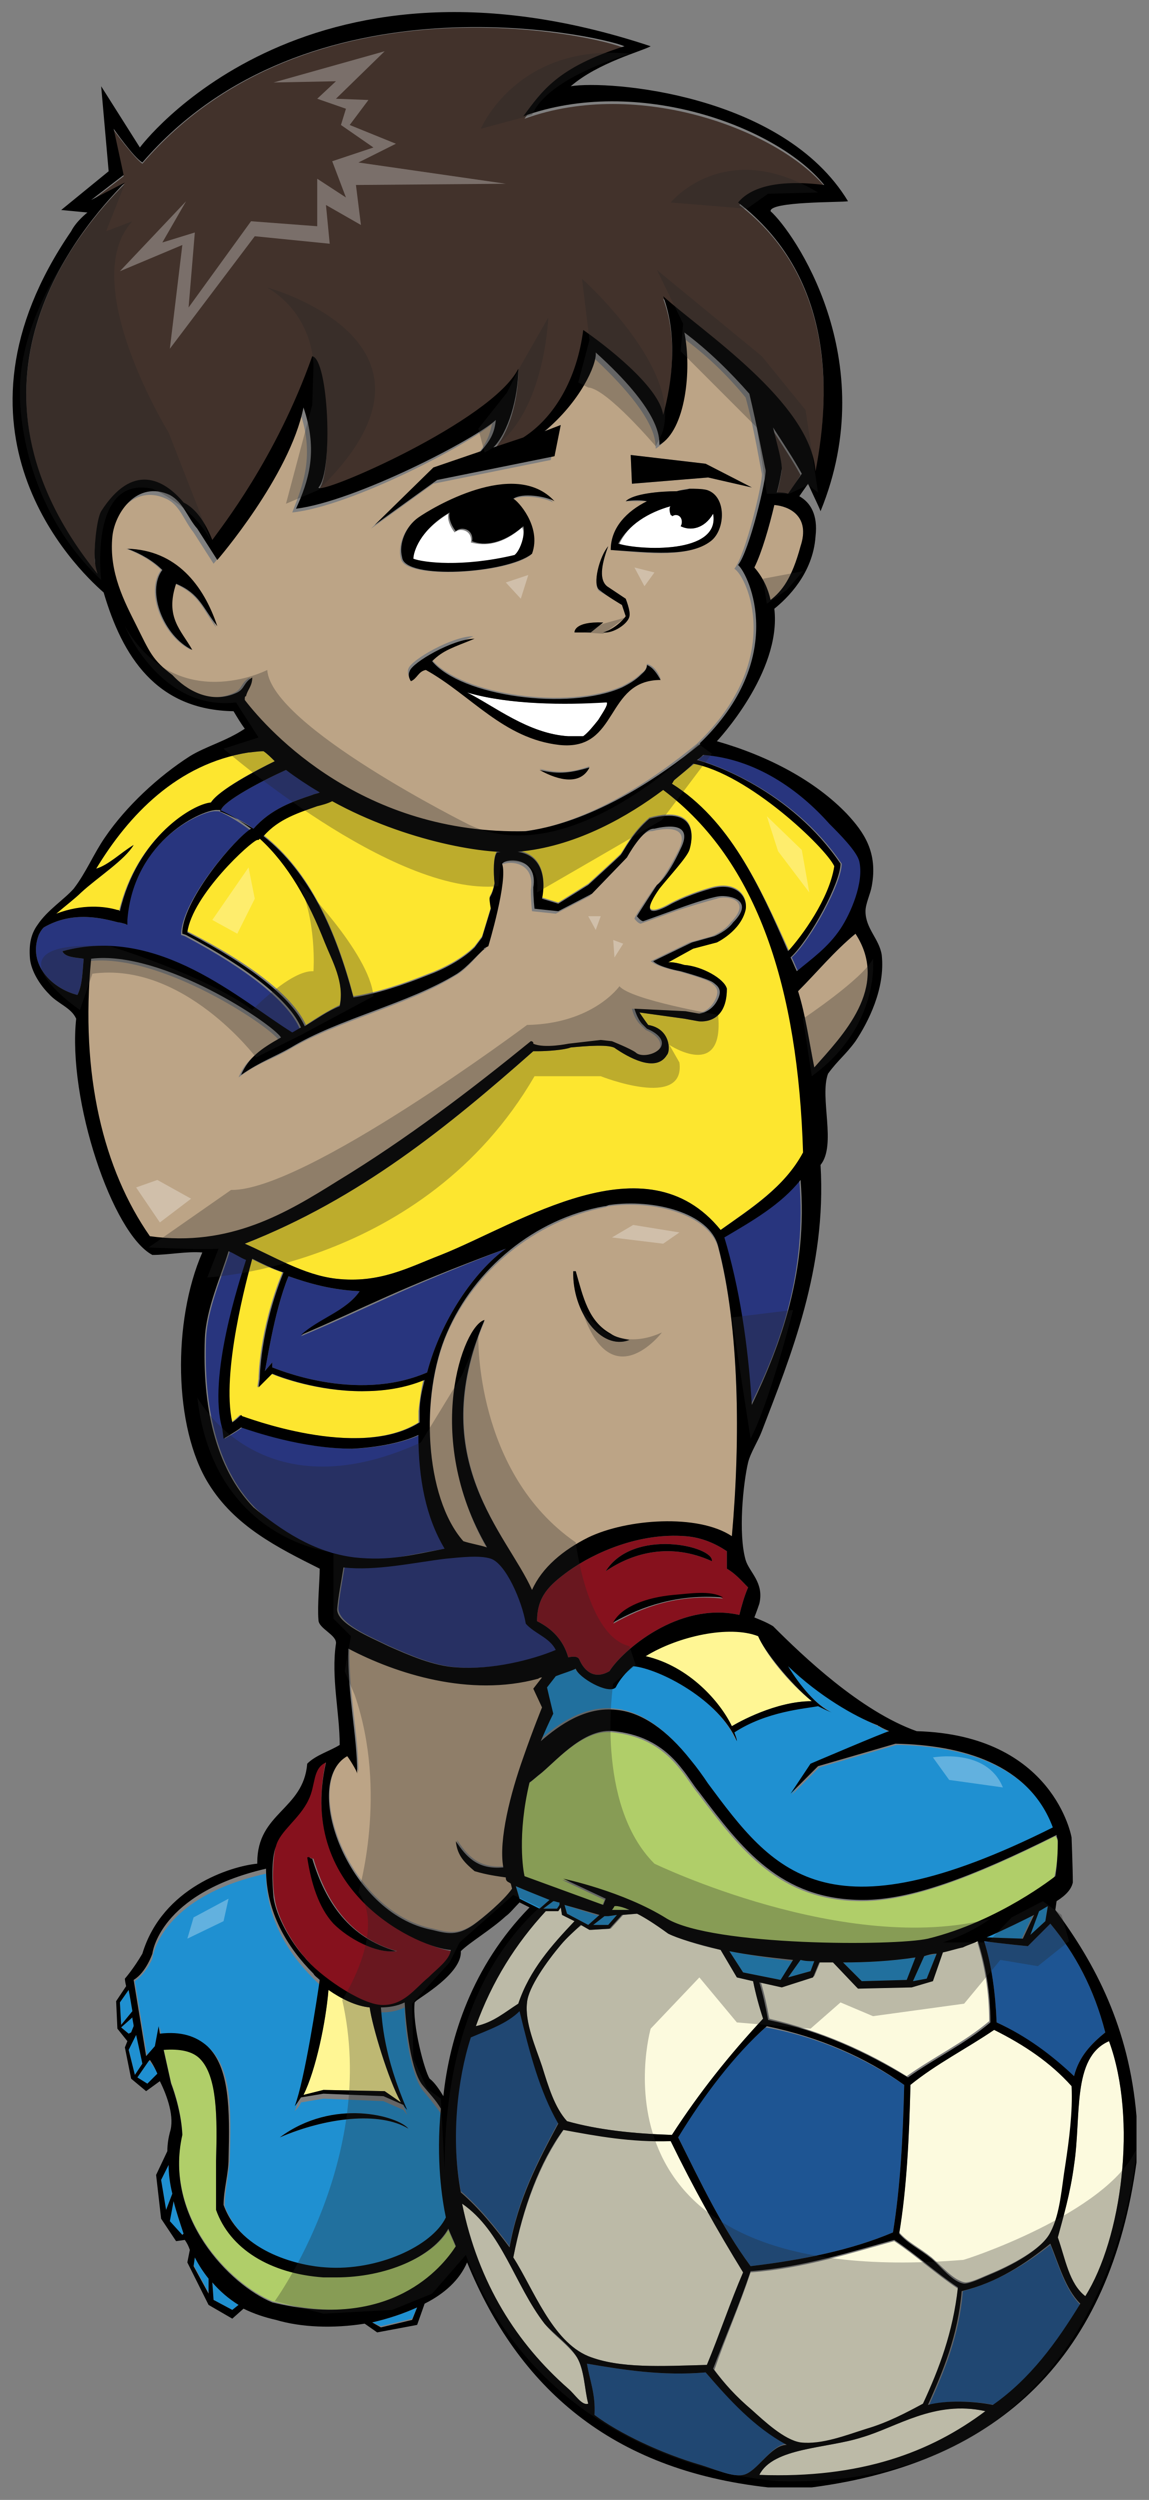
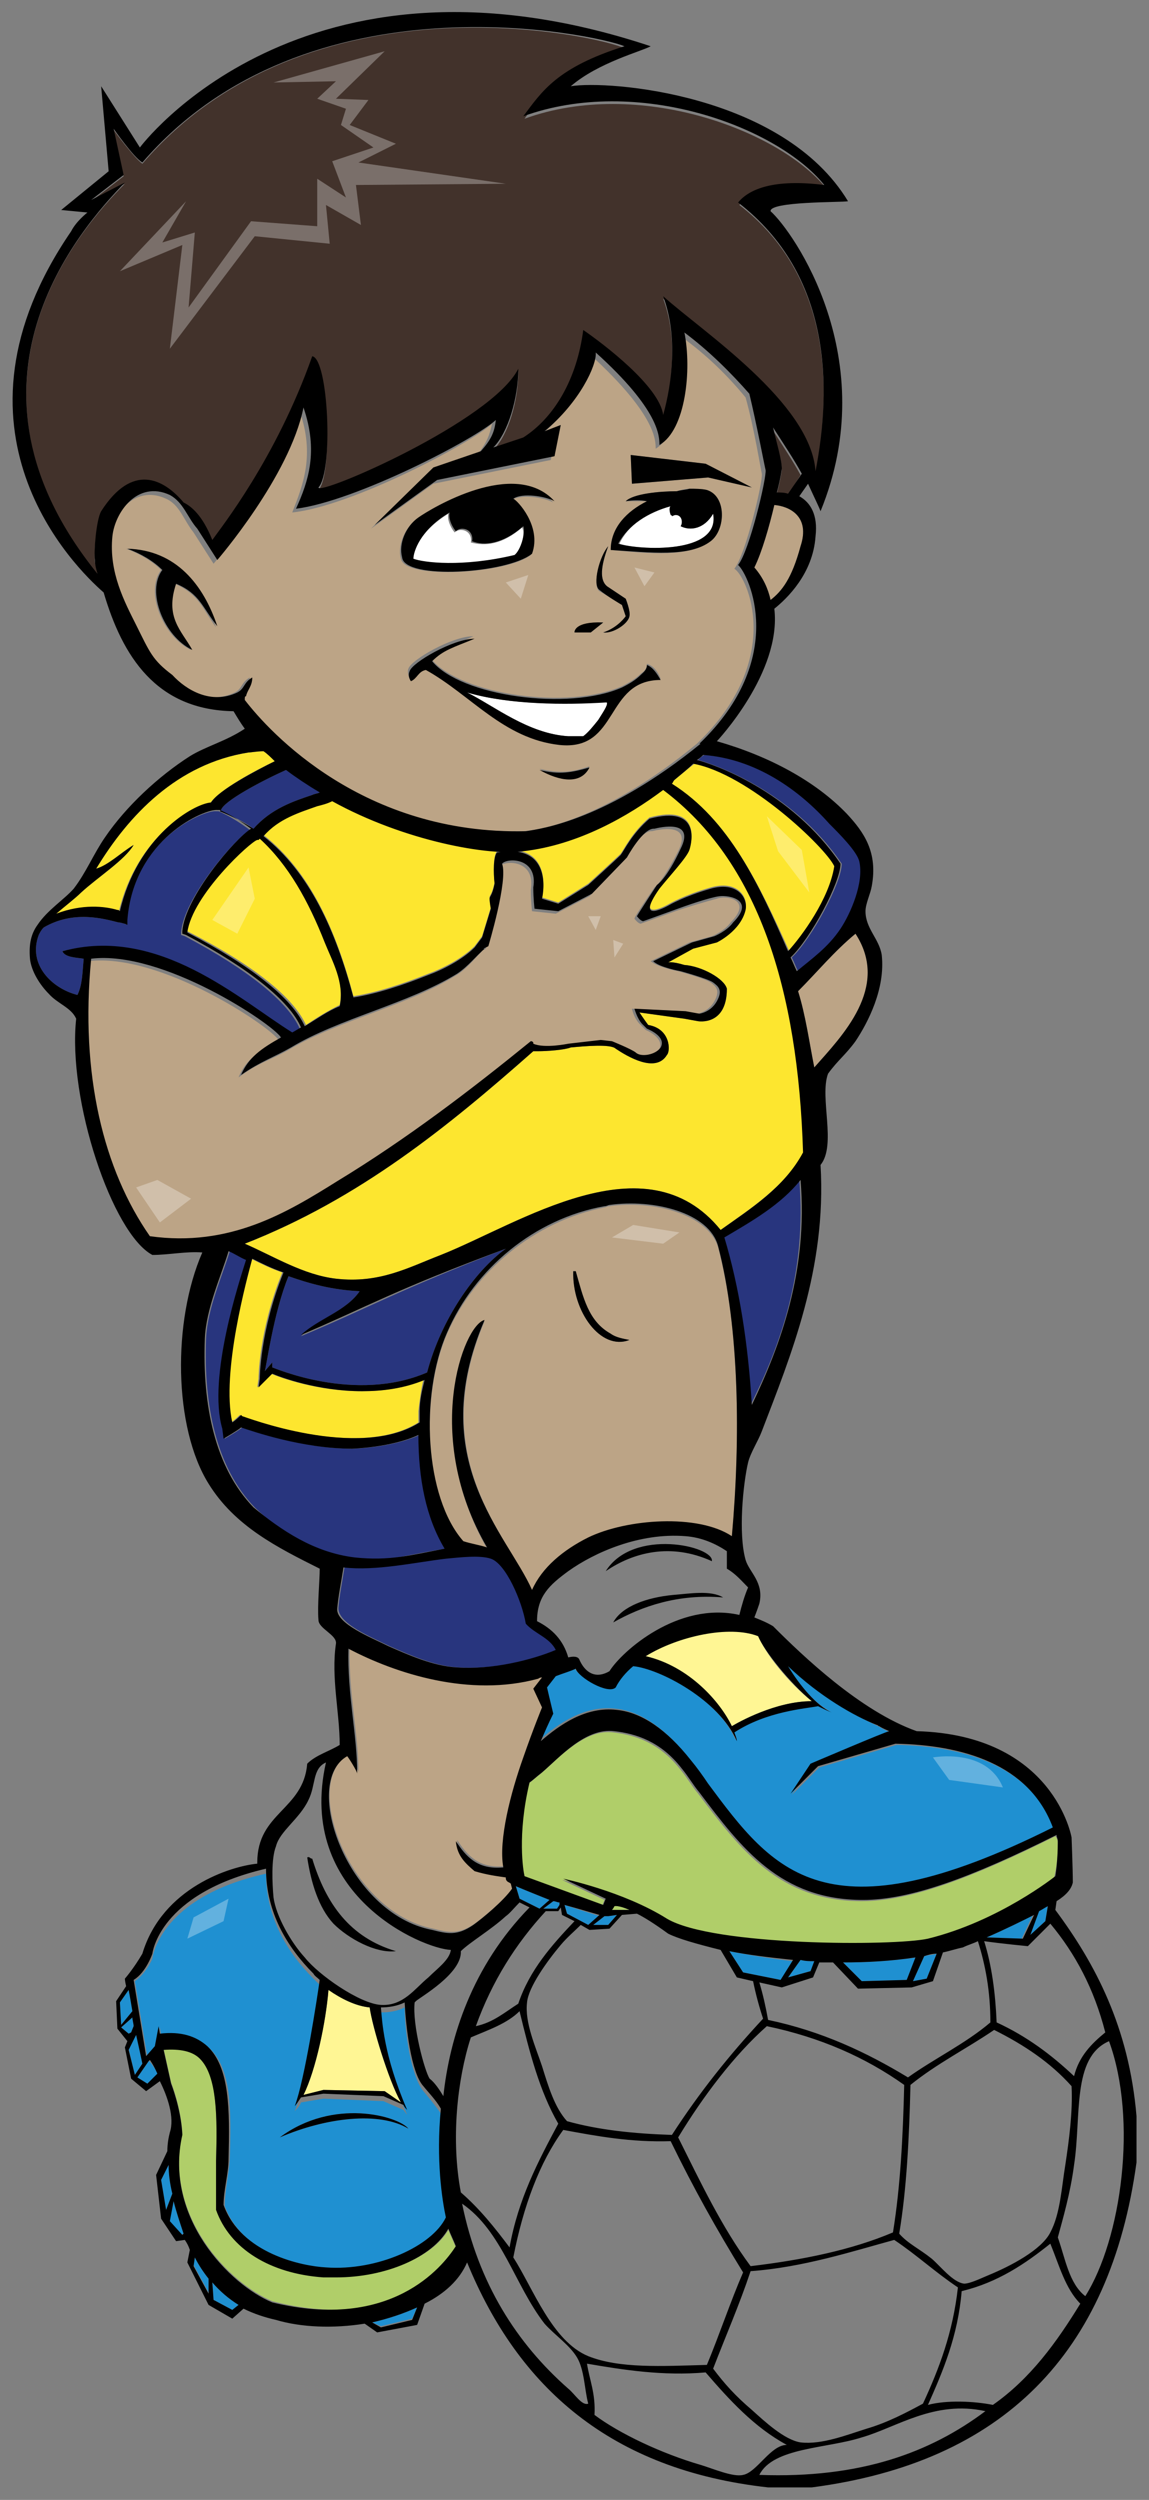
<svg xmlns="http://www.w3.org/2000/svg" version="1.1" id="layer_1" x="0px" y="0px" width="92px" height="200px" viewBox="0 0 92 200" enable-background="new 0 0 92 200" xml:space="preserve">
  <rect x="0" y="0" width="92" height="200" fill="#808080" stroke="none" />
  <path id="color9" fill="#FDE62F" d="M53.8,62.7c0-0.1,0.1-0.2,0.2-0.3c0.6-0.5,1.1-0.9,1.6-1.3c4.4,0.8,10.5,6.7,11.3,8.2  c-0.4,2.6-2.6,5.6-3.7,6.8C60.8,70.8,58.4,65.6,53.8,62.7z M53.1,63.1c-2.8,2.1-6.8,4.4-11.2,4.9c-2.7,0.4-9.5-0.8-15.3-4  c-0.4,0.2-0.8,0.3-1.2,0.4c-1.4,0.5-3.1,1-4.3,2.4c3.7,2.9,5.8,7.6,7.2,12.9c1.9-0.3,4-1,6-1.8c1.1-0.4,2.7-1.2,3.7-2.2l0,0l0.6-0.8  l0.7-2.3c0,0-0.1-0.5-0.1-0.8c0-0.2,0.2-0.2,0.4-1.2c-0.1-0.9-0.1-2.2,0.2-2.5c4.7-0.8,3.6,3.7,3.6,3.7l1.3,0.4l2.4-1.5  c0,0,2.2-2,2.6-2.4c0.3-0.4,0.9-1.7,2.3-2.9c4.1-1.1,3.4,1.9,3.2,2.5c-0.2,0.6-1.6,2.1-2.4,3.1c-2.1,3,0.8,1.3,0.8,1.3  s1.2-0.7,3.3-1.3c2.1-0.6,3,0.7,2.8,1.7c-0.4,1.7-2.3,2.6-2.3,2.6l-1.9,0.5L53.5,77c0,0,0.3-0.1,1.3,0.2c1.4,0.1,3.2,1.1,3.4,1.9  c0,3-2.3,2.6-2.3,2.6l-1.1-0.2L51.2,81c0,0,0.4,0.6,0.7,1c1.8,0.3,1.8,2.1,1.5,2.4c-0.9,1.5-3.2,0.1-4.1-0.5  c-0.4-0.4-2.5-0.2-3.6-0.1c-0.5,0.2-1.9,0.3-2.6,0.3c0,0,0,0,0,0c-0.1,0-0.3,0-0.4,0c-6.8,6-13.9,11.8-23.1,15.4  c2.3,1,4.7,2.5,7.3,2.8c3.5,0.4,5.8-0.9,8.4-1.9c6.3-2.5,16.4-9.4,22.4-2c2.5-1.8,5.2-3.5,6.7-6.3C63.9,79.1,60.7,68.9,53.1,63.1z   M22,60.9c-0.3-0.3-0.6-0.6-0.9-0.8c-0.5,0-1,0.1-1.2,0.1c-5.7,0.9-9.6,5-12.2,9.3c1-0.3,2-1.3,3-1.9c-0.7,1.2-2.9,2.6-4.2,3.8  c-0.6,0.5-1.4,1.2-2.1,1.8c2.1-0.8,3.9-0.6,4.9-0.3c0.1,0,0.1,0,0.2,0.1c1.4-6,5.9-8.6,7.3-8.7C17.5,63.2,20.5,61.6,22,60.9z   M24.5,82c0.9-0.6,1.7-1.1,2.7-1.6c0.4-1.9-0.6-3.6-1.2-5.1c-1.3-3.3-2.9-6.2-5.2-8.3l-0.1,0.1l-0.1,0c-0.5,0.1-5.2,4.4-5.6,7.4  C20.3,77.2,23.5,79.8,24.5,82z M21.7,109.9l-1.1,1.1l0.1-0.7c0,0,0-3.8,1.9-8.5c-0.9-0.3-1.7-0.7-2.5-1.1c-0.4,1.5-2.5,9.1-1.6,13.1  c0.3-0.2,0.6-0.5,0.6-0.5l0.1-0.1l0.1,0.1c0.1,0,9.3,3.6,14.2,0.5c0-0.3,0-0.6,0-0.9c0.1-0.8,0.2-1.7,0.4-2.5  c-1.7,0.7-3.4,0.9-5,0.9C25.4,111.3,22.4,110.2,21.7,109.9z" />
  <path id="fill_1_" fill="#FFFFFF" d="M41.2,44.5c-4.2,0.9-7.3,0.6-8.1,0.3c-0.1-0.6,0.5-2.3,2.8-3.7c-0.1,0.4,0.1,1,0.5,1.5  c0.1-0.1,0.3-0.2,0.5-0.2c0.6,0,0.9,0.5,0.8,1c1.1,0.3,2.5,0.2,4.1-1.2C42.1,42.7,41.7,44,41.2,44.5z M48.5,56.1  c-3.2,0.3-7.7,0.3-11.1-0.7c2.2,1.1,4.9,3.3,8.1,3.5c0.4,0,0.8,0,1.2,0c0.4-0.3,0.8-0.8,1.2-1.3C48.3,57,48.8,56.3,48.5,56.1  C48.6,56.1,48.6,56.1,48.5,56.1z M57.1,41.1c-0.7,1.2-1.8,1.4-2.6,1c0.2-0.3,0.1-0.9-0.4-0.9c-0.1,0-0.3,0.1-0.3,0.1  c0-0.1-0.1-0.1-0.1-0.1c-0.2-0.6,0-0.7,0-0.7c-1.8,0.4-3.4,1.5-4.1,3C51.1,44,57.7,44.4,57.1,41.1z" />
  <path id="color8" fill="#42322B" d="M65.3,37.9c-0.3-5.5-9.1-11.3-12.2-14c1.2,3.2,0.7,6.9,0,9.5c-0.3-2.3-4.9-5.7-6.4-6.8  c-0.5,3.9-2.3,7-4.8,8.6l-2.4,0.8c1.2-1.2,2-3.9,2-6.3c-2.1,4.2-16,10.3-16,9.5c1.2-1.3,0.7-10.3-0.5-10.5c-3,8.2-7.3,13.7-8,14.7  c-0.7-2-1.7-2.8-2.3-3c-1.6-1.9-4.1-3.2-6.6,0.7c-0.4,0.7-0.6,3.4-0.5,3.9c0.1,0.4,0.2,0.7,0.2,1.1C-4.5,30.7,6.4,18.3,10,14.7  l-2.7,1.4l2.6-2l-0.8-3.7c0,0,1.6,2.2,2.3,2.7C24.6-2.3,47.9,2.8,50.1,3.9c-5.4,1.7-6.7,3.6-8.1,5.6c9.1-3.3,20.3,0.9,24.1,5.5  c-4-0.5-6,0.3-6.9,1.4C66.6,22.1,66.6,31.2,65.3,37.9z M62.6,37.6c0,0-0.1,0.8-0.4,1.9c0.3,0,0.6,0,0.9,0.1l1-1.6  c-0.6-1.1-1.4-2.3-2.3-3.7C62.2,35.6,62.6,36.9,62.6,37.6z" />
  <path id="color7" fill="#BCA486" d="M58.5,73.8C58,74.5,57,74.9,57,74.9l-1.8,0.5l-3.1,1.5c0.6,0.5,2.2,0.8,2.2,0.8s2.2,0.6,2.6,0.9  c0.4,0.3,0.8,0.6,0.3,1.5c-0.5,0.9-1.4,1-1.4,1l-1.1-0.2l-4.1-0.2c0.2,0.9,0.7,1.3,0.7,1.3l0.4,0.4c0,0,1.5,0.6,1.1,1.5  c-0.4,0.6-1.6,0.7-2,0.4c-0.4-0.4-1.9-0.9-1.9-0.9l-0.9-0.1l-2.6,0.3c0,0-1.9,0.3-2.8,0c0,0,0,0,0-0.1c-0.1,0-0.1,0-0.2-0.1  c-4.8,3.9-10,7.8-15.5,11.2c-4,2.4-8.5,5.3-15.1,4.5c-3.7-5.3-5.6-13-4.7-22.2c5.7-0.7,14.5,5.2,15.2,6.3c-1.5,0.9-2.6,1.5-3.2,3  c1.6-1.2,2.6-1.4,4-2.2c3.8-2.3,9.4-3.5,13.3-5.9c0.9-0.5,1.5-1.3,2.2-2c0,0,0,0-0.1,0l0.4-0.2c0,0,1.6-5.3,1.1-6.6  c0.5-0.5,2.9-0.5,2.5,1.9c0,0.9,0.1,1.7,0.1,1.7l1.9,0.2l2.7-1.4l2.8-2.9c0,0,1.3-2.4,2.2-2.3c0.4-0.1,3.3-0.8,2.1,1.6  c-1.2,2.4-1.9,2.9-1.9,2.9s-1.6,2.3-1.6,2.5c0.3,0.4,0.5,0.4,0.5,0.4l2.5-0.9c0.8-0.3,2.8-0.9,3.6-1.1C58.2,71.6,60.3,72,58.5,73.8z   M57.5,99.8c1.7,6.4,1.8,15.4,1.1,23.2c-2.7-1.8-8.4-1.3-11.5,0.1c-2,0.9-3.6,2.4-4.5,4.2c-2-4.6-8.5-10.5-3.8-21.6  c-1.7,0.4-4.9,9.3,0.2,18.2c-0.6-0.2-1.3-0.3-1.9-0.5c-3.1-3.5-3.5-11.6-1.3-16.7c2.2-5,7-9,12.6-10.1c0.1,0,0.2-0.1,0.4-0.1  C52.2,96,56.7,97.1,57.5,99.8z M50.4,107.2c-0.5-0.1-1.1-0.2-1.5-0.5c-1.8-1-2.2-2.9-2.8-5h-0.2C45.8,104.9,48.1,108.1,50.4,107.2z   M55.8,59.5C55.8,59.5,55.9,59.5,55.8,59.5c-7.4,6.1-12.6,6.9-13.9,7c-13,0.3-20.4-8-22.5-10.5c0,0,0,0,0,0c0,0,0,0,0,0  c0,0,0-0.1,0-0.1c0-0.1,0.1-0.1,0.1-0.2c0.2-0.5,0.5-0.8,0.5-1.5c-0.7,0.4-0.6,0.9-1.2,1.2c-2.1,1-4.1-0.2-5.3-1.1  c-1.6-1.2-1.8-1.8-2.9-4c-0.9-1.8-2.2-4.2-1.9-7.1c0.2-1.9,2-4.5,4.6-3.3c1.1,0.5,1.4,1.7,2.2,2.7l1.6,2.5c0,0,5.8-6.7,6.9-12.2  c1.2,3.5,0.3,5.8-0.6,8.1c4.8-0.5,14.4-5.6,16-7.1c-0.2,0.9-0.4,1.5-1.2,2.5l-3.8,1.3l-4.7,4.6l5-3.6l9.4-1.9l0.5-2.5l-1.3,0.5  c2.8-2.3,4.2-5.3,4.1-6.3c5.1,4.7,5.1,6.7,5.1,7.4c2.1-1.3,2.6-6.1,2-9c2.1,1.5,3.8,3.2,5.2,4.9c0.7,2.5,1.2,5.7,1.3,6.1  c0.1,0.6-1.3,6.5-2.2,7.6C59.8,46.1,62.9,52.7,55.8,59.5z M17.3,50.2c-1.1-3.3-3.3-6.2-7.2-6.3c1.1,0.4,2.1,1,2.8,1.7  c-1.3,1.7,0.1,5.3,2.4,6.4c-0.9-1.6-2.2-2.6-1.3-5.3C16,47.6,16.2,48.7,17.3,50.2z M50.5,36.4l0.1,2.3l6.1-0.5l3.5,0.8l-3.7-1.9  L50.5,36.4z M48,47.3c0.7,0.4,1.8,1.1,1.8,1.1l0.3,0.9c0,0-0.6,0.9-1.8,1.3c0.8,0.1,2-0.7,2.1-1.3c0.1-0.4-0.3-1.4-0.3-1.4  s-1.5-1-1.5-1c-0.6-0.5-0.5-1.6,0.1-3.2C48,44.6,47.4,46.9,48,47.3z M46,50.6h1.3l1-0.8C45.9,49.8,46,50.6,46,50.6z M42.5,44.4  c0.8-2.2-1.2-4.3-1.5-4.4c0.7-0.5,2.6-0.2,3.3,0.2c-3.2-3.5-9.9,0.5-10.9,1.3c-1,0.7-1.6,2.2-1.3,3.2C32.4,46.4,40.6,45.9,42.5,44.4  z M47.2,61.3c-1.4,0.5-2.4,0.6-4,0.2C44.8,62.5,46.4,62.8,47.2,61.3z M52.9,54.3c-0.2-0.5-0.5-1-1.1-1.2c0,0.4-0.2,0.6-0.5,0.8  c-0.4,0.4-0.9,0.7-1.5,1c-4.3,1.9-12.8,0.7-15.2-2.1c0.8-0.9,1.6-1.1,3.3-1.9c-1.7,0-5,1.9-5.2,2.6c-0.1,0.2,0,0.6,0.1,0.8  c0.5-0.3,0.6-0.8,1.2-0.9c3.6,2,6.2,5.6,10.7,6C49.6,60,48.3,54.4,52.9,54.3z M56.6,39.2c-0.4-0.1-1-0.1-1.4-0.1  c-0.3,0-0.7,0.1-1,0.2c-1.4,0-3.5,0.2-4.1,0.8c0.6,0,1.2,0,1.7,0c-1.6,0.8-2.9,2.1-2.9,3.9c3.2,0.3,6.2,0.6,8-0.7  C58.1,42.4,58.2,39.7,56.6,39.2z M68.5,74.7c-1.7,1.4-3.1,3.1-4.6,4.6c0.6,1.9,0.9,4.1,1.3,6.1C67.4,82.9,71.3,79,68.5,74.7z   M62,40.4c-0.4,1.7-1,3.8-1.6,5c0.7,0.8,1.1,1.7,1.3,2.6c0.9-0.7,1.7-1.7,2.4-4.3C64.9,41.3,63.2,40.5,62,40.4z M43.2,134.2  c-5.5,1.5-11.4-0.4-15.2-2.4c-0.1,3.6,0.7,6.9,0.7,10c0-0.2-0.7-1.3-0.8-1.4c-3.8,2.1,0,12.6,6.8,13.9c1.2,0.3,2,0.5,3.3-0.4  c0.7-0.5,2.4-1.9,3.1-2.9l-0.1-0.4c-0.1-0.1-0.2-0.1-0.3-0.2c-0.1-0.1-0.1-0.2-0.1-0.3c-0.7-0.1-1.5-0.2-2.5-0.5  c-0.7-0.6-1.4-1.2-1.5-2.4c0.8,1.2,1.7,2.3,3.8,2.1c-0.4-2.2,0.6-6,1.6-8.8l0,0c0,0,0,0,0,0c0.8-2.3,1.5-4,1.5-4l-0.7-1.5l0.7-0.9  C43.3,134.2,43.2,134.2,43.2,134.2z" />
-   <path id="color6" fill="#86111D" d="M26.1,140.9c-1.1,0.5-0.8,1.8-1.4,3c-0.7,1.5-2.3,2.5-2.6,3.7c-0.3,1.2-0.3,3.2-0.1,4.3  c0.2,1.5,1.4,3.6,2.5,4.8c1.1,1.4,4.4,3.7,6.1,3.8c1.8,0.1,2.7-1.3,3.8-2.2c0.7-0.7,1.7-1.4,1.8-2.2  C33.8,155.8,23.7,151.5,26.1,140.9z M26.8,153.9c-1.2-1.3-1.8-3.3-2.1-5.3c0.2,0,0.2,0.1,0.4,0.1c1.1,3.7,3.1,6.4,6.7,7.4  C30.1,156.3,27.9,155.1,26.8,153.9z M58.2,125.5v-1.4c-0.9-0.6-2-1.1-3.3-1.2c-3.7-0.3-7.3,1.3-9.4,2.8c-1.5,1.1-2.5,2-2.5,4  c1.2,0.6,2.1,1.5,2.5,2.9c0.4-0.1,0.8-0.1,0.9,0.2c0.4,0.9,1.2,1.6,2.4,0.9c1-1.6,5.5-5.6,10.4-4.5c0.2-0.8,0.4-1.5,0.7-2.2  C59.4,126.5,58.9,125.9,58.2,125.5z M48.5,125.7c2.2-3.5,8.7-2,8.5-0.8C53.7,123.4,50.7,124.2,48.5,125.7z M49.1,129.9  c0.8-1.3,2.8-2,4.8-2.2c1.3-0.1,3-0.4,4,0.2C54.3,127.5,51.4,128.6,49.1,129.9z" />
  <path id="color5" fill="#FFF694" d="M65,136.1c-2.9,0-5.9,1.7-6.4,2c-0.9-1.8-3.4-4.7-6.9-5.6c2.7-1.7,6.8-2.5,9-1.7  C61.1,132.1,63.2,134.7,65,136.1z M26.3,159.2c-0.2,2.5-1,6.4-2,8.4l1.6-0.4l4.9,0.1l1.3,0.9c-1-1.8-2.3-6.1-2.5-7.6  C28.5,160.5,27.3,159.9,26.3,159.2z" />
  <path id="color4" fill="#B0CE69" d="M50.4,152.8l-1.4,0c0.1-0.2,0.2-0.3,0.2-0.3S49.5,152.4,50.4,152.8z M26.9,182.1  c-0.3,0-0.6,0-1,0c-4.3-0.3-7.5-2.3-8.6-5.4l0-0.2c0-1.3,0-2.5,0-3.7c0.1-3.5,0.1-6.8-1.3-8.2c-0.6-0.6-1.6-0.8-2.9-0.7l0.6,2.7  c0,0,0.8,2,0.9,4.1c-1.5,6.6,3.8,12,7.2,13.4c9.5,2.5,13.6-2.6,14.7-4.3c-0.2-0.5-0.4-0.9-0.6-1.4C34.6,180.6,31,182.1,26.9,182.1z   M84.5,146.9c-6.8,3.4-11.7,5.2-15.5,5.2c-6.6,0-9.7-4.1-13.1-8.6c-0.5-0.6-0.9-1.3-1.4-1.9c-1.7-2.2-3.7-2.8-5.4-3  c-2.3-0.3-4.4,2.1-5.8,3.3c-0.4,0.3-0.7,0.6-1,0.8c-1,4.2-0.5,7.1-0.4,7.5l6.3,2.3l0.2-0.5l-3.4-1.6c0,0,4.8,1,8.3,3.2  c3.7,2.2,18.2,2.2,20.9,1.6c5.7-1.4,10.2-5,10.2-5s0.3-1,0.3-2.7C84.7,147.2,84.6,147,84.5,146.9z" />
  <path id="color3" fill="#28357E" d="M67.4,74.3c-1,1.6-2.3,2.4-3.5,3.4c-0.2-0.4-0.3-0.7-0.5-1.1c1.6-1.5,4-6,4-7.5  c-4-5.9-10.4-8-11.5-8.3c0.2-0.2,0.3-0.3,0.5-0.4c4.2,0.3,7.7,2.8,10.2,5.5c0.7,0.8,2.2,2.1,2.4,3C69.3,70.6,68.1,73.1,67.4,74.3z   M20.3,66.3c1.4-1.6,3.2-2.2,4.7-2.7c0.2-0.1,0.4-0.1,0.6-0.2c-0.9-0.6-1.8-1.2-2.7-1.8c-2,0.9-5,2.5-5.2,3.2l-0.1,0.1  C18.6,65.3,19.5,65.7,20.3,66.3C20.3,66.3,20.3,66.3,20.3,66.3z M23.3,82.7c0.2-0.1,0.5-0.3,0.7-0.4c-0.9-2.1-4.1-4.7-9.2-7.4  l-0.3-0.1l0-0.2c0.2-2.7,4.2-7.4,5.5-8.2c-0.8-0.6-1.6-1.1-2.5-1.5l-0.2,0c-1-0.1-6.7,2.3-7.2,8.8L10.2,74l-0.2-0.1  c-0.1,0-0.3-0.1-0.5-0.1c-1.2-0.3-3.6-1-6,0.4c-0.2,0.2-0.3,0.4-0.4,0.6c-0.9,2.4,1.1,4.3,3.1,4.8c0.4-0.8,0.4-1.8,0.5-2.9  c-0.6-0.1-1.5-0.1-1.7-0.6C12.7,74.1,19.2,80.1,23.3,82.7z M57.9,99c1.2,4,1.9,8.5,2.2,13.4c2.4-4.8,4.5-10.6,3.9-18  C62.5,96.3,60.1,97.7,57.9,99z M28.8,103.3c-2.2-0.1-4-0.6-5.7-1.2c-1.2,2.9-1.8,7.4-1.9,7.6l0.6-0.7l0,0.4c0.1,0,6.6,2.9,12.4,0.4  c1.1-4.2,3.8-8.1,6.3-9.9c-8.8,3.4-10.9,4.7-16.4,7C25.5,105.5,27.7,104.9,28.8,103.3z M35.7,123.9c-1.5-2.5-2.1-5.6-2.1-9.1  c-2.1,1-5.3,1.1-5.3,1.1c-4,0-8-1.4-8.9-1.7c-0.2,0.2-1.4,0.9-1.4,0.9l-0.1-0.8c-1.2-4.1,1.4-11.9,1.9-13.5  c-0.5-0.2-0.9-0.5-1.4-0.7c-0.6,2-1.8,4.6-1.9,7c-0.2,5.3,0.8,10.3,3.9,13.5c2.2,2.1,4.8,3.9,8.1,4.3  C31.2,124.9,33,124.3,35.7,123.9z M42.2,129.8c-0.3-1.8-1.6-4.8-2.8-5.2c-0.9-0.3-2.5-0.1-3.6,0c-2.5,0.3-5.6,1-8.2,0.7  c-0.2,1.3-0.4,2.2-0.5,3.3c-0.1,1.3,2.7,2.4,4.1,3.1c1.6,0.7,3.6,1.6,5.5,1.7c2.8,0.2,6-0.6,7.9-1.4  C44.1,130.9,42.8,130.6,42.2,129.8z" />
-   <path id="color2" fill="#1E5593" d="M88.5,162.6c-1.1,0.9-2.1,1.9-2.5,3.5c-1.9-1.6-3.8-3.2-6.2-4.3c-0.1-2.4-0.4-4.6-1-6.5  c1.4,0.2,3.5,0.4,3.5,0.4l1.8-1.8C86.1,156.3,87.6,159.1,88.5,162.6z M37.7,162.9c-1.2,3.5-1.6,8.3-0.8,12.4  c1.5,1.3,2.7,2.8,3.9,4.4c0.7-3.9,2.3-6.9,3.9-9.9c-1.5-2.6-2.3-5.7-3.1-9C40.6,161.8,39.1,162.3,37.7,162.9z M56.5,189.8  c-3.4,0.3-6.6-0.2-9.5-0.7c0.2,1.3,0.7,2.4,0.6,4.1c2,1.5,5.4,3.1,8.5,4c1,0.3,2.6,1,3.4,0.8c1.1-0.2,2.2-2.4,3.5-2.5  C60.4,194.1,58.4,192,56.5,189.8z M54.3,171c1.8,3.6,3.5,7.2,5.8,10.3c4.2-0.5,8.1-1.3,11.4-2.7c0.6-3.7,0.8-7.7,0.9-11.8  c-3.1-2.1-6.7-3.8-11.1-4.6C58.8,164.4,56.2,167.7,54.3,171z M77.1,183.3c-0.3,3.6-1.5,6.4-2.7,9.1c1.5-0.4,3.7-0.3,5.2,0  c2.9-2.1,5-5,6.9-8c-1.2-1.2-1.7-3.1-2.4-4.8C82.2,181.1,80,182.5,77.1,183.3z" />
-   <path id="fill" fill="#FCFADE" d="M41.5,160.3c-1.1,0.7-2,1.5-3.4,1.8c1.3-3.6,3.2-6.6,5.6-9.2l1,0l0.2-0.3l0.1,0.6l1,0.5  C44.2,155.6,42.4,157.6,41.5,160.3z M44.9,155.6c-1.1,1.3-2.6,3.4-2.7,4.6c-0.2,1.6,0.7,3.6,1.2,5.1c0.5,1.6,1,3.3,2,4.4  c2.5,0.7,5.3,1,8.4,1.1c2.2-3.4,4.6-6.4,7.3-9.3c-0.3-0.9-0.6-2-0.8-3l-1.3-0.3l-1.3-2.2c-1.9-0.4-3.3-0.9-4.1-1.3  c-1.1-0.8-1.9-1.3-2.5-1.6l-1.2,0.1l-1,1.1l-1.6,0.1l-0.7-0.4C45.9,154.5,45.4,155,44.9,155.6z M72.6,166.1c2.1-1.5,4.6-2.7,6.6-4.4  c0-2.5-0.4-4.6-1-6.5c-0.4,0.2-0.8,0.3-1.2,0.5c-0.5,0.1-1.1,0.3-1.6,0.4l-0.8,2.3l-1.7,0.5l-4.3,0.1l-2-2.1c-0.3,0-0.6,0-0.9,0  l-0.5,1.2l-2.5,0.8l-1.8-0.4c0.3,1,0.5,1.9,0.7,3C65.8,162.5,69.4,164.1,72.6,166.1z M43.6,185.9c-2.4-3.1-3.4-7.4-6.6-9.6  c1.3,6.4,4.4,11.2,8.5,14.8c0.5,0.5,1.1,1.4,1.6,1.2c-0.3-1.1-0.3-2.7-0.9-3.7C45.5,187.6,44.3,186.8,43.6,185.9z M85.8,166.8  c-1.7-1.9-3.8-3.3-6.2-4.5c-2.2,1.5-4.6,2.7-6.7,4.4c-0.1,4.2-0.3,8.3-0.9,11.9c0.7,0.8,1.6,1.2,2.6,2c0.7,0.6,1.8,1.9,2.7,2  c0.5,0,1.5-0.5,2-0.7c1.7-0.7,4.2-2,4.9-3.4c0.8-1.5,0.9-3.6,1.2-5.4C85.7,171.1,86,168.9,85.8,166.8z M53.8,171.2  c-3.2,0.1-5.9-0.4-8.6-0.9c-2,2.8-3.3,6.3-4.1,10.3c1.6,2.5,3.1,6.7,6,7.9c2.5,1,5.9,0.8,9.5,0.7c1-2.4,1.9-5.1,2.9-7.4  C57.5,178.4,55.6,174.9,53.8,171.2z M69.4,194.4c1.7-0.5,3.2-1.3,4.5-2c1.3-2.8,2.4-5.7,2.8-9.3c-1.8-1.2-3.3-2.6-5.1-3.8  c-3.3,0.9-7.3,2.2-11.5,2.5c-0.9,2.7-2,5.2-2.9,7.8c0.9,1.2,1.8,2.2,3.1,3.3c1,0.9,2.6,2.4,3.9,2.6  C65.7,195.7,67.8,194.9,69.4,194.4z M69,195c-2.8,0.9-7.1,0.8-8.2,3c8.1,0.4,13.7-1.8,18.1-5.1C74.8,192,71.8,194.1,69,195z   M88.8,163.3c-3,1.3-2.2,6-2.8,9.9c-0.3,2.3-0.9,4.3-1.3,5.8c0.6,1.7,0.9,3.7,2.2,4.7C89.8,179.1,91.1,169.6,88.8,163.3z" />
  <path id="color1" fill="#1F90D1" d="M82.7,153.2l-0.9,1.9L79,155C80.6,154.3,81.8,153.7,82.7,153.2z M84.4,146.3  c-1.9-5.1-7.3-6.6-12.6-6.7l-6.2,1.8l-2.2,2.2l1.6-2.4c0,0,6.1-2.6,6.3-2.6c-0.2-0.1-0.5-0.2-0.8-0.4c-0.1,0-0.1-0.1-0.2-0.1  c-1.9-0.9-4.7-2.4-7.3-4.9c0.9,1.5,2.3,3.2,3.5,3.7c-0.3-0.1-0.7-0.3-1.1-0.5c-1,0.2-4.1,0.4-6.7,2.1c0.1,0.3,0.2,0.5,0.2,0.7  c-1.4-3.3-6.2-5.8-8.3-6c-0.6,0.5-1.1,1.1-1.4,1.7c-0.6,0.6-3-0.8-3.2-1.5c-0.4,0.2-1.1,0.4-1.6,0.6l-0.7,0.9c0,0,0.3,1.3,0.5,2.1  c-0.4,0.8-0.7,1.5-1,2.2c1.5-1.3,3.6-2.8,6.1-2.5c2,0.2,4,1.6,5.9,4c0.5,0.6,1,1.3,1.4,1.9C62,149.8,66.1,155.4,84.4,146.3z   M73.1,158.5l1.1-0.2l0.8-2c-0.3,0.1-0.6,0.1-1,0.2L73.1,158.5z M35.8,177.5L35.8,177.5c-1.1,2.2-5.5,4.2-9.6,4  c-1.8-0.1-6.8-1.1-8.2-5c0-1.2,0.3-2.5,0.4-3.7c0.1-3.9,0.2-7.3-1.7-9c-0.9-0.8-2.1-1.2-3.8-1l-0.1-0.6l-0.3,1.6l-0.7,0.8l-1-6.1  c0.9-0.6,1.4-1.8,1.4-1.8s0.5-4.9,9.1-6.8c0,3.5,1.7,6.3,3.8,8.4c0.2,0.2,0.3,0.3,0.5,0.5c-0.2,1.3-1.1,8-2,10.1  c0.2-0.2,0.4-0.4,0.5-0.7l1.8-0.3l4.8,0.2l1.6,0.7c0.1,0.1,0.2,0.3,0.3,0.4c-1.9-4.4-2-7-2.1-8.2c0.7,0,1.3-0.1,1.9-0.4  c0,1.9,0.5,5.5,1.5,6.7c0.5,0.6,1,1.2,1.4,1.8C35,172.9,35.5,176.2,35.8,177.5z M32.7,170.3c-0.8-1-6-2.5-10.3,0.7  C26.1,169.4,30.4,168.9,32.7,170.3z M41.3,150.9l0.3,1c0,0,0,0,0,0l1.6,0.8L44,152C43,151.6,42,151.2,41.3,150.9z M82.5,154.8  l1.2-1.1l0.2-1.3c-0.2,0.1-0.5,0.3-0.7,0.4L82.5,154.8z M67.5,157l1.5,1.5l3.6-0.1l0.8-1.8C71.3,156.9,69.4,157,67.5,157z   M44.3,152.1l-0.8,0.6l1.1,0l0.2-0.3l0-0.2C44.6,152.2,44.5,152.1,44.3,152.1z M63.1,158.2l1.8-0.5l0.3-0.8c-0.4,0-0.7,0-1.1-0.1  L63.1,158.2z M58.4,156.1l1.1,1.7l3,0.6l1-1.5C61.7,156.7,59.9,156.4,58.4,156.1z M45.2,152.4l0.2,0.7l1.7,0.9l0.9-0.7  C47.4,153.1,46.4,152.8,45.2,152.4z M48.4,153.3l-0.9,0.7l1.2,0l0.7-0.8l-0.7,0.1C48.6,153.3,48.6,153.3,48.4,153.3z M11.9,164.9  l-0.9,1.3l0.8,0.5l0.9-0.7C12.3,165.3,12,164.9,11.9,164.9C12,164.9,12,164.9,11.9,164.9z M17,182.6l0.1,1.4l1.5,0.8l0.5-0.4  C18.3,183.9,17.6,183.3,17,182.6z M10.9,162.7l-0.6,1.2l0.5,2.1l0.6-0.9C11.3,164.5,11.1,163.7,10.9,162.7z M30.5,186.1l2.5-0.6  l0.4-0.9c-1.1,0.5-2.3,0.9-3.6,1.2L30.5,186.1z M13.5,173.2l-0.6,1.2l0.4,2.4l0.5-1.3C13.6,174.7,13.5,173.9,13.5,173.2z   M10.5,162.6l0.2-0.5c0-0.2-0.1-0.5-0.1-0.7l-0.9,0.8l0.6,0.5L10.5,162.6z M13.5,177.7l1,1.1l0.2-0.1c-0.3-0.9-0.6-1.8-0.8-2.6  L13.5,177.7z M15.5,181.2l1.2,2.2l0-1.1c-0.4-0.5-0.8-1.1-1.1-1.7L15.5,181.2z M10.3,159.2l-0.7,1l0.1,1.8l0.9-1.1  C10.5,160.2,10.4,159.7,10.3,159.2z" />
  <path id="outline" d="M48.5,125.7c2.2-3.5,8.7-2,8.5-0.8C53.7,123.4,50.7,124.2,48.5,125.7z M34.6,52.9c2.3,2.8,10.9,4,15.2,2.1  c0.6-0.3,1.1-0.6,1.5-1c0.2-0.2,0.5-0.4,0.5-0.8c0.5,0.2,0.8,0.7,1.1,1.2c-4.5,0-3.3,5.7-8.1,5.2c-4.5-0.5-7.1-4-10.7-6  c-0.6,0.1-0.7,0.7-1.2,0.9c-0.2-0.3-0.2-0.6-0.1-0.8c0.2-0.7,3.5-2.6,5.2-2.6C36.3,51.8,35.5,52,34.6,52.9z M37.4,55.4  c2.2,1.1,4.9,3.3,8.1,3.5c0.4,0,0.8,0,1.2,0c0.4-0.3,0.8-0.8,1.2-1.3c0.3-0.5,0.8-1.2,0.7-1.4c0,0-0.1,0-0.1,0  C45.3,56.4,40.8,56.4,37.4,55.4z M10.2,43.9c1.1,0.4,2.1,1,2.8,1.7c-1.3,1.7,0.1,5.3,2.4,6.4c-0.9-1.6-2.2-2.6-1.3-5.3  c1.9,0.8,2.1,1.9,3.3,3.4C16.3,46.8,14.1,44,10.2,43.9z M51.8,40.1c-0.5-0.1-1.1-0.1-1.7,0c0.6-0.6,2.7-0.8,4.1-0.8  c0.3-0.1,0.7-0.1,1-0.2c0.4,0,1,0,1.4,0.1c1.6,0.5,1.5,3.2,0.3,4.1c-1.7,1.3-4.8,0.9-8,0.7C48.9,42.2,50.2,40.9,51.8,40.1z   M49.5,43.5c1.6,0.5,8.2,0.9,7.6-2.4c-0.7,1.2-1.8,1.4-2.6,1c0.2-0.3,0.1-0.9-0.4-0.9c-0.1,0-0.3,0.1-0.3,0.1c0-0.1-0.1-0.1-0.1-0.1  c-0.2-0.6,0-0.7,0-0.7C51.9,41,50.3,42,49.5,43.5z M43.2,61.6c1.6,0.9,3.3,1.2,4-0.2C45.8,61.8,44.8,62,43.2,61.6z M50.4,107.2  c-0.5-0.1-1.1-0.2-1.5-0.5c-1.8-1-2.2-2.9-2.8-5h-0.2C45.8,104.9,48.1,108.1,50.4,107.2z M91,169.3v3.7c-2.1,15.3-10.7,24-26,26  h-3.5c-12.6-1.4-20-8-24.1-18c-0.6,1.4-1.8,2.5-3.4,3.3l-0.6,1.7l-3.2,0.6l-1-0.7c-2.5,0.4-5.1,0.3-7.1-0.3  c-0.9-0.2-1.8-0.5-2.6-0.9l-0.9,0.8l-1.9-1.1l-1.7-3.4l0.2-1c-0.1-0.3-0.2-0.5-0.4-0.8l-0.7,0.1l-1.2-1.8l-0.4-3.5l0.9-1.9  c0-0.6,0.1-1.1,0.2-1.5c0.4-1.2-0.2-2.9-0.8-4.1l-1.1,0.8l-1.2-1l-0.5-2.5l0.2-0.5l0,0l-0.8-1l-0.1-2.2l0.8-1.2  c-0.1-0.4-0.1-0.6-0.1-0.6s0.7-0.8,1.4-2c1.6-5.3,7.1-7,9.2-7.2c0,0,0-0.1,0-0.1c0-4,3.7-4.2,4-7.9c0.7-0.7,1.8-1,2.6-1.5  c0-2.6-0.7-5.4-0.3-8.1c0.1-0.7-1.4-1.2-1.4-1.9c-0.1-1.1,0.1-3.1,0.1-4.1c-3.4-1.7-6.8-3.4-8.9-6.8c-2.8-4.5-2.9-13-0.5-18.5  c-1.3-0.1-2.7,0.2-4,0.2C9,98.7,5.4,88,6.1,81.5c-0.4-0.9-1.5-1.2-2.2-2c-0.7-0.7-1.4-1.8-1.5-2.8c-0.1-1.2,0.1-2,0.6-2.7l0,0  c0,0,0,0,0,0c0.8-1.2,2.1-2,2.9-2.9c1-1.3,1.6-2.8,2.5-4.1c1.7-2.5,4.3-4.9,6.8-6.5c1.3-0.8,2.9-1.2,4.4-2.2  c-0.3-0.4-0.6-0.9-0.9-1.4c-6.2-0.1-8.9-4.4-10.4-9.5C6,45.4-5.2,34.4,5.7,18.5C6.1,17.7,7,17,7,17l-2.1-0.2l3.8-3.1L8.1,6.9  l3.1,4.9c0,0,12.9-17.4,40.9-8.1c-0.7,0.4-4.2,1.3-6.4,3.2c3-0.5,17,0.6,22.2,9.2c-0.5,0.1-6.3,0-6.2,0.8c1.8,1.6,9,11.8,4,24  c-0.1-0.3-0.5-1.1-1-2.2l-0.7,1c0.9,0.5,1.5,1.5,1.3,3.2c-0.2,3-2.3,5-3.3,5.8c0.6,5.1-4.6,10.6-4.6,10.6c4.2,1.2,7.9,3.2,10.4,5.8  c1.4,1.5,2.5,3.1,2,5.8c-0.1,0.6-0.5,1.4-0.5,2c0,1.4,1.1,2.2,1.3,3.5c0.3,2.7-1.1,5.4-2.1,6.9c-0.8,1.1-1.4,1.5-2.2,2.6  c-0.7,1.9,0.7,5.7-0.6,7.3c0.5,8.3-2.4,15.3-4.7,21.3c-0.3,0.8-0.9,1.7-1.1,2.5c-0.4,1.7-0.8,5.7-0.2,7.8c0.3,1,1.5,1.8,1.1,3.5  c0,0-0.2,0.6-0.4,1.1c0.5,0.2,1,0.4,1.5,0.7c2.4,2.4,7,6.8,11.5,8.4c11,0.3,12.4,8.5,12.4,8.5s0.1,2.5,0.1,3.6  c-0.1,0.5-0.5,1-1.3,1.5l-0.1,0.7C87.7,157.1,90.4,162.2,91,169.3z M84.1,153.9l-1.8,1.8c0,0-2.1-0.2-3.5-0.4c0.6,1.9,0.9,4.1,1,6.5  c2.4,1.1,4.4,2.6,6.2,4.3c0.4-1.6,1.4-2.6,2.5-3.5C87.6,159.1,86.1,156.3,84.1,153.9z M36.9,175.4c1.5,1.3,2.7,2.8,3.9,4.4  c0.7-3.9,2.3-6.9,3.9-9.9c-1.5-2.6-2.3-5.7-3.1-9c-1,1-2.5,1.5-3.9,2.1C36.6,166.4,36.1,171.2,36.9,175.4z M42.4,152.6l-0.8-0.4  c-0.4,0.4-0.8,0.9-1.1,1.1c-1.2,1.1-2.9,2.1-3.6,2.8c0.1,1.8-3.3,3.7-3.6,4c0,0-0.1,0.1-0.1,0.1c-0.2,1.8,0.8,5.5,1.2,6.1  c0.4,0.3,0.8,0.9,1.1,1.4C36,163,37.8,157.3,42.4,152.6z M74,156.5l-0.9,2l1.1-0.2l0.8-2C74.6,156.3,74.3,156.4,74,156.5z   M73.3,156.6c-2,0.3-3.9,0.4-5.8,0.4l1.5,1.5l3.6-0.1L73.3,156.6z M65.6,157l-0.5,1.2l-2.5,0.8l-1.8-0.4c0.3,1,0.5,1.9,0.7,3  c4.3,0.9,7.9,2.6,11.2,4.6c2.1-1.5,4.6-2.7,6.6-4.4c0-2.5-0.4-4.6-1-6.5c-0.4,0.2-0.8,0.3-1.2,0.5c-0.5,0.1-1.1,0.3-1.6,0.4  l-0.8,2.3l-1.7,0.5l-4.3,0.1l-2-2.1C66.2,157,65.9,157,65.6,157z M61.4,162.1c-2.6,2.3-5.1,5.6-7.1,8.9c1.8,3.6,3.5,7.2,5.8,10.3  c4.2-0.5,8.1-1.3,11.4-2.7c0.6-3.7,0.8-7.7,0.9-11.8C69.3,164.6,65.7,163,61.4,162.1z M65.2,156.9c-0.4,0-0.7,0-1.1-0.1l-1,1.4  l1.8-0.5L65.2,156.9z M63.5,156.8c-1.9-0.2-3.6-0.4-5.1-0.7l1.1,1.7l3,0.6L63.5,156.8z M53.5,154.7c-1.1-0.8-1.9-1.3-2.5-1.6  l-1.2,0.1l-1,1.1l-1.6,0.1l-0.7-0.4c-0.5,0.5-1.1,1-1.6,1.6c-1.1,1.3-2.6,3.4-2.7,4.6c-0.2,1.6,0.7,3.6,1.2,5.1c0.5,1.6,1,3.3,2,4.4  c2.5,0.7,5.3,1,8.4,1.1c2.2-3.4,4.6-6.4,7.3-9.3c-0.3-0.9-0.6-2-0.8-3l-1.3-0.3l-1.3-2.2C55.7,155.5,54.3,155.1,53.5,154.7z   M38.1,162.1c1.4-0.3,2.3-1.1,3.4-1.8c0.9-2.7,2.7-4.7,4.5-6.6l-1-0.5l-0.1-0.6l-0.2,0.3l-1,0C41.3,155.5,39.4,158.5,38.1,162.1z   M48.4,153.3l-0.9,0.7l1.2,0l0.7-0.8l-0.7,0.1C48.6,153.3,48.6,153.3,48.4,153.3z M50.4,152.8c-0.9-0.4-1.2-0.3-1.2-0.3  s-0.1,0.2-0.2,0.3L50.4,152.8z M48,153.2c-0.7-0.2-1.7-0.5-2.8-0.8l0.2,0.7l1.7,0.9L48,153.2z M44.3,152.1l-0.8,0.6l1.1,0l0.2-0.3  l0-0.2C44.6,152.2,44.5,152.1,44.3,152.1z M44,152c-1-0.4-2-0.8-2.7-1.1l0.3,1c0,0,0,0,0,0l1.6,0.8L44,152z M41.1,180.6  c1.6,2.5,3.1,6.7,6,7.9c2.5,1,5.9,0.8,9.5,0.7c1-2.4,1.9-5.1,2.9-7.4c-2.1-3.4-4-6.8-5.8-10.5c-3.2,0.1-5.9-0.4-8.6-0.9  C43.2,173,41.9,176.5,41.1,180.6z M57.1,189.5c0.9,1.2,1.8,2.2,3.1,3.3c1,0.9,2.6,2.4,3.9,2.6c1.7,0.2,3.7-0.6,5.3-1.1  c1.7-0.5,3.2-1.3,4.5-2c1.3-2.8,2.4-5.7,2.8-9.3c-1.8-1.2-3.3-2.6-5.1-3.8c-3.3,0.9-7.3,2.2-11.5,2.5  C59.2,184.4,58.1,186.9,57.1,189.5z M77.2,182.7c0.5,0,1.5-0.5,2-0.7c1.7-0.7,4.2-2,4.9-3.4c0.8-1.5,0.9-3.6,1.2-5.4  c0.3-2,0.6-4.2,0.5-6.3c-1.7-1.9-3.8-3.3-6.2-4.5c-2.2,1.5-4.6,2.7-6.7,4.4c-0.1,4.2-0.3,8.3-0.9,11.9c0.7,0.8,1.6,1.2,2.6,2  C75.3,181.3,76.3,182.6,77.2,182.7z M81.9,155.1l0.9-1.9c-1,0.5-2.2,1.1-3.8,1.8L81.9,155.1z M83.9,152.5c-0.2,0.1-0.5,0.3-0.7,0.4  l-0.7,1.9l1.2-1.1L83.9,152.5z M84.7,147.3c0-0.2-0.1-0.3-0.1-0.5c-6.8,3.4-11.7,5.2-15.5,5.2c-6.6,0-9.7-4.1-13.1-8.6  c-0.5-0.6-0.9-1.3-1.4-1.9c-1.7-2.2-3.7-2.8-5.4-3c-2.3-0.3-4.4,2.1-5.8,3.3c-0.4,0.3-0.7,0.6-1,0.8c-1,4.2-0.5,7.1-0.4,7.5l6.3,2.3  l0.2-0.5l-3.4-1.6c0,0,4.8,1,8.3,3.2c3.7,2.2,18.2,2.2,20.9,1.6c5.7-1.4,10.2-5,10.2-5S84.7,149,84.7,147.3z M63.1,133.3  c0.9,1.5,2.3,3.2,3.5,3.7c-0.3-0.1-0.7-0.3-1.1-0.5c-1,0.2-4.1,0.4-6.7,2.1c0.1,0.3,0.2,0.5,0.2,0.7c-1.4-3.3-6.2-5.8-8.3-6  c-0.6,0.5-1.1,1.1-1.4,1.7c-0.6,0.6-3-0.8-3.2-1.5c-0.4,0.2-1.1,0.4-1.6,0.6l-0.7,0.9c0,0,0.3,1.3,0.5,2.1c-0.4,0.8-0.7,1.5-1,2.2  c1.5-1.3,3.6-2.8,6.1-2.5c2,0.2,4,1.6,5.9,4c0.5,0.6,1,1.3,1.4,1.9c5.2,7,9.4,12.6,27.6,3.5c-1.9-5.1-7.3-6.6-12.6-6.7l-6.2,1.8  l-2.2,2.2l1.6-2.4c0,0,6.1-2.6,6.3-2.6c-0.2-0.1-0.5-0.2-0.8-0.4c-0.1,0-0.1-0.1-0.2-0.1C68.4,137.3,65.6,135.7,63.1,133.3z   M51.7,132.5c3.5,0.8,6,3.7,6.9,5.6c0.5-0.3,3.5-2,6.4-2c-1.7-1.4-3.8-4-4.3-5.2C58.4,130,54.3,130.9,51.7,132.5z M58.2,125.5v-1.4  c-0.9-0.6-2-1.1-3.3-1.2c-3.7-0.3-7.3,1.3-9.4,2.8c-1.5,1.1-2.5,2-2.5,4c1.2,0.6,2.1,1.5,2.5,2.9c0.4-0.1,0.8-0.1,0.9,0.2  c0.4,0.9,1.2,1.6,2.4,0.9c1-1.6,5.5-5.6,10.4-4.5c0.2-0.8,0.4-1.5,0.7-2.2C59.4,126.5,58.9,125.9,58.2,125.5z M38.8,105.6  c-4.8,11.2,1.8,17.1,3.8,21.6c0.8-1.8,2.5-3.2,4.5-4.2c3.1-1.5,8.8-1.9,11.5-0.1c0.7-7.8,0.6-16.7-1.1-23.2  c-0.7-2.7-5.2-3.8-8.7-3.3c-0.1,0-0.2,0.1-0.4,0.1c-5.6,1-10.4,5-12.6,10.1c-2.2,5-1.8,13.2,1.3,16.7c0.6,0.2,1.3,0.3,1.9,0.5  C33.8,114.9,37.1,106,38.8,105.6z M34,110.4c-1.7,0.7-3.4,0.9-5,0.9c-3.5,0-6.5-1.1-7.2-1.4l-1.1,1.1l0.1-0.7c0,0,0-3.8,1.9-8.5  c-0.9-0.3-1.7-0.7-2.5-1.1c-0.4,1.5-2.5,9.1-1.6,13.1c0.3-0.2,0.6-0.5,0.6-0.5l0.1-0.1l0.1,0.1c0.1,0,9.3,3.6,14.2,0.5  c0-0.3,0-0.6,0-0.9C33.6,112,33.8,111.2,34,110.4z M24.1,106.8c1.4-1.3,3.6-1.9,4.7-3.5c-2.2-0.1-4-0.6-5.7-1.2  c-1.2,2.9-1.8,7.4-1.9,7.6l0.6-0.7l0,0.4c0.1,0,6.6,2.9,12.4,0.4c1.1-4.2,3.8-8.1,6.3-9.9C31.6,103.2,29.5,104.5,24.1,106.8z   M64.1,94.4c-1.6,2-3.9,3.3-6.1,4.6c1.2,4,1.9,8.5,2.2,13.4C62.5,107.6,64.7,101.7,64.1,94.4z M64.3,92.2  c-0.4-13.1-3.6-23.3-11.2-29c-2.8,2.1-6.8,4.4-11.2,4.9c-2.7,0.4-9.5-0.8-15.3-4c-0.4,0.2-0.8,0.3-1.2,0.4c-1.4,0.5-3.1,1-4.3,2.4  c3.7,2.9,5.8,7.6,7.2,12.9c1.9-0.3,4-1,6-1.8c1.1-0.4,2.7-1.2,3.7-2.2l0,0l0.6-0.8l0.7-2.3c0,0-0.1-0.5-0.1-0.8  c0-0.2,0.2-0.2,0.4-1.2c-0.1-0.9-0.1-2.2,0.2-2.5c4.7-0.8,3.6,3.7,3.6,3.7l1.3,0.4l2.4-1.5c0,0,2.2-2,2.6-2.4  c0.3-0.4,0.9-1.7,2.3-2.9c4.1-1.1,3.4,1.9,3.2,2.5c-0.2,0.6-1.6,2.1-2.4,3.1c-2.1,3,0.8,1.3,0.8,1.3s1.2-0.7,3.3-1.3  c2.1-0.6,3,0.7,2.8,1.7c-0.4,1.7-2.3,2.6-2.3,2.6l-1.9,0.5L53.5,77c0,0,0.3-0.1,1.3,0.2c1.4,0.1,3.2,1.1,3.4,1.9  c0,3-2.3,2.6-2.3,2.6l-1.1-0.2L51.2,81c0,0,0.4,0.6,0.7,1c1.8,0.3,1.8,2.1,1.5,2.4c-0.9,1.5-3.2,0.1-4.1-0.5  c-0.4-0.4-2.5-0.2-3.6-0.1c-0.5,0.2-1.9,0.3-2.6,0.3c0,0,0,0,0,0c-0.1,0-0.3,0-0.4,0c-6.8,6-13.9,11.8-23.1,15.4  c2.3,1,4.7,2.5,7.3,2.8c3.5,0.4,5.8-0.9,8.4-1.9c6.3-2.5,16.4-9.4,22.4-2C60.1,96.7,62.8,95,64.3,92.2z M27.2,80.5  c0.4-1.9-0.6-3.6-1.2-5.1c-1.3-3.3-2.9-6.2-5.2-8.3l-0.1,0.1l-0.1,0c-0.5,0.1-5.2,4.4-5.6,7.4c5.2,2.7,8.4,5.3,9.4,7.5  C25.4,81.5,26.2,80.9,27.2,80.5z M22.9,61.6c-2,0.9-5,2.5-5.2,3.2l-0.1,0.1c1,0.4,1.9,0.9,2.7,1.4c0,0,0,0,0,0  c1.4-1.6,3.2-2.2,4.7-2.7c0.2-0.1,0.4-0.1,0.6-0.2C24.6,62.8,23.7,62.2,22.9,61.6z M54,62.4c-0.1,0.1-0.1,0.2-0.2,0.3  c4.6,2.9,7,8.1,9.3,13.4c1.1-1.2,3.3-4.2,3.7-6.8c-0.7-1.5-6.9-7.4-11.3-8.2C55.1,61.5,54.6,61.9,54,62.4z M68.5,74.7  c-1.7,1.4-3.1,3.1-4.6,4.6c0.6,1.9,0.9,4.1,1.3,6.1C67.4,82.9,71.3,79,68.5,74.7z M56.3,60.4c-0.1,0.1-0.3,0.3-0.5,0.4  c1.2,0.3,7.5,2.4,11.5,8.3c0,1.5-2.4,6-4,7.5c0.2,0.4,0.3,0.7,0.5,1.1c1.2-1,2.5-1.9,3.5-3.4c0.8-1.2,1.9-3.7,1.5-5.4  c-0.2-0.8-1.6-2.2-2.4-3C64,63.2,60.5,60.7,56.3,60.4z M62,40.4c-0.4,1.7-1,3.8-1.6,5c0.7,0.8,1.1,1.7,1.3,2.6  c0.9-0.7,1.7-1.7,2.4-4.3C64.9,41.3,63.2,40.5,62,40.4z M64.2,37.9c-0.6-1.1-1.4-2.3-2.3-3.7c0.3,1.3,0.7,2.6,0.7,3.3  c0,0-0.1,0.8-0.4,1.9c0.3,0,0.6,0,0.9,0.1L64.2,37.9z M7.8,45.9c-0.1-0.4-0.2-0.7-0.2-1.1c-0.1-0.6,0.1-3.2,0.5-3.9  c2.5-3.9,5-2.6,6.6-0.7c0.6,0.3,1.5,1,2.3,3c0.7-1,5.1-6.5,8-14.7c1.3,0.2,1.7,9.2,0.5,10.5c0,0.7,13.9-5.3,16-9.5  c0,2.3-0.8,5.1-2,6.3l2.4-0.8c2.5-1.6,4.3-4.7,4.8-8.6c1.6,1.1,6.1,4.5,6.4,6.8c0.7-2.5,1.2-6.3,0-9.5c3.1,2.8,11.8,8.5,12.2,14  c1.3-6.7,1.3-15.7-6.2-21.5c0.9-1.1,2.9-1.9,6.9-1.4c-3.8-4.7-15-8.8-24.1-5.5c1.5-2,2.7-3.9,8.1-5.6C47.9,2.8,24.6-2.3,11.4,13  c-0.7-0.4-2.3-2.7-2.3-2.7l0.8,3.7l-2.6,2l2.7-1.4C6.4,18.3-4.5,30.7,7.8,45.9z M19,55.4c0.6-0.3,0.5-0.8,1.2-1.2  c0,0.7-0.4,1-0.5,1.5c-0.1,0-0.1,0.1-0.1,0.2c0,0,0,0.1,0,0.1c0,0,0,0,0,0c0,0,0,0,0,0c2,2.6,9.5,10.8,22.5,10.5  c1.3-0.2,6.5-0.9,14-7c0,0,0,0-0.1,0c7.1-6.8,4-13.5,3.1-14.3c0.9-1.1,2.3-7,2.2-7.6c-0.1-0.4-0.7-3.6-1.3-6.1  c-1.5-1.7-3.2-3.4-5.2-4.9c0.6,3,0.1,7.8-2,9c0-0.7,0-2.8-5.1-7.4c0.1,1-1.3,4-4.1,6.3l1.3-0.5l-0.5,2.5l-9.4,1.9l-5,3.6l4.7-4.6  l3.8-1.3c0.8-0.9,1.1-1.5,1.2-2.5c-1.6,1.5-11.2,6.5-16,7.1c1-2.2,1.8-4.6,0.6-8.1c-1.1,5.5-6.9,12.2-6.9,12.2l-1.6-2.5  c-0.8-0.9-1.1-2.1-2.2-2.7c-2.6-1.2-4.4,1.4-4.6,3.3c-0.3,2.9,1,5.3,1.9,7.1c1.1,2.2,1.3,2.8,2.9,4C14.9,55.2,16.9,56.4,19,55.4z   M4.5,73.1c2.1-0.8,3.9-0.6,4.9-0.3c0.1,0,0.1,0,0.2,0.1c1.4-6,5.9-8.6,7.3-8.7c0.6-1,3.7-2.6,5.1-3.3c-0.3-0.3-0.6-0.6-0.9-0.8  c-0.5,0-1,0.1-1.2,0.1c-5.7,0.9-9.6,5-12.2,9.3c1-0.3,2-1.3,3-1.9c-0.7,1.2-2.9,2.6-4.2,3.8C6,71.9,5.2,72.5,4.5,73.1z M6.7,76.7  c-0.6-0.1-1.5-0.1-1.7-0.6c7.7-2.1,14.2,3.9,18.4,6.5c0.2-0.1,0.5-0.3,0.7-0.4c-0.9-2.1-4.1-4.7-9.2-7.4l-0.3-0.1l0-0.2  c0.2-2.7,4.2-7.4,5.5-8.2c-0.8-0.6-1.6-1.1-2.5-1.5l-0.2,0c-1-0.1-6.7,2.3-7.2,8.8L10.2,74l-0.2-0.1c-0.1,0-0.3-0.1-0.5-0.1  c-1.2-0.3-3.6-1-6,0.4c-0.2,0.2-0.3,0.4-0.4,0.6c-0.9,2.4,1.1,4.3,3.1,4.8C6.6,78.8,6.6,77.8,6.7,76.7z M27,94.5  c5.6-3.4,10.7-7.3,15.5-11.2c0.1,0,0.1,0,0.2,0.1c0,0,0,0,0,0.1c0.9,0.4,2.8,0,2.8,0l2.6-0.3l0.9,0.1c0,0,1.5,0.6,1.9,0.9  c0.4,0.4,1.6,0.2,2-0.4c0.5-0.9-1.1-1.5-1.1-1.5L51.5,82c0,0-0.4-0.3-0.7-1.3l4.1,0.2l1.1,0.2c0,0,0.9-0.1,1.4-1  c0.5-0.9,0.1-1.2-0.3-1.5c-0.4-0.3-2.6-0.9-2.6-0.9s-1.7-0.3-2.2-0.8l3.1-1.5l1.8-0.5c0,0,1-0.4,1.5-1.1c1.8-1.8-0.3-2.2-1.1-2.1  c-0.8,0.1-2.8,0.8-3.6,1.1l-2.5,0.9c0,0-0.2,0-0.5-0.4c0.1-0.2,1.6-2.5,1.6-2.5s0.8-0.5,1.9-2.9c1.2-2.4-1.7-1.7-2.1-1.6  c-0.9-0.1-2.2,2.3-2.2,2.3l-2.8,2.9l-2.7,1.4l-1.9-0.2c0,0-0.1-0.8-0.1-1.7c0.4-2.4-2.1-2.4-2.5-1.9c0.5,1.3-1.1,6.6-1.1,6.6  l-0.4,0.2c0,0,0,0,0.1,0c-0.7,0.6-1.3,1.4-2.2,2c-3.9,2.4-9.5,3.6-13.3,5.9c-1.4,0.8-2.4,1.1-4,2.2c0.6-1.4,1.6-2.1,3.2-3  c-0.7-1.1-9.5-7-15.2-6.3c-0.9,9.3,1,16.9,4.7,22.2C18.4,99.8,23,97,27,94.5z M28.4,124.6c2.8,0.3,4.6-0.2,7.2-0.7  c-1.5-2.5-2.1-5.6-2.1-9.1c-2.1,1-5.3,1.1-5.3,1.1c-4,0-8-1.4-8.9-1.7c-0.2,0.2-1.4,0.9-1.4,0.9l-0.1-0.8  c-1.2-4.1,1.4-11.9,1.9-13.5c-0.5-0.2-0.9-0.5-1.4-0.7c-0.6,2-1.8,4.6-1.9,7c-0.2,5.3,0.8,10.3,3.9,13.5  C22.5,122.4,25.1,124.2,28.4,124.6z M31.1,131.7c1.6,0.7,3.6,1.6,5.5,1.7c2.8,0.2,6-0.6,7.9-1.4c-0.5-1-1.7-1.3-2.4-2.1  c-0.3-1.8-1.6-4.8-2.8-5.2c-0.9-0.3-2.5-0.1-3.6,0c-2.5,0.3-5.6,1-8.2,0.7c-0.2,1.3-0.4,2.2-0.5,3.3C26.9,129.9,29.7,131,31.1,131.7  z M34.6,154.4c1.2,0.3,2,0.5,3.3-0.4c0.7-0.5,2.4-1.9,3.1-2.9l-0.1-0.4c-0.1-0.1-0.2-0.1-0.3-0.2c-0.1-0.1-0.1-0.2-0.1-0.3  c-0.7-0.1-1.5-0.2-2.5-0.5c-0.7-0.6-1.4-1.2-1.5-2.4c0.8,1.2,1.7,2.3,3.8,2.1c-0.4-2.2,0.6-6,1.6-8.8l0,0c0,0,0,0,0,0  c0.8-2.3,1.5-4,1.5-4l-0.7-1.5l0.7-0.9c-0.2,0-0.3,0.1-0.3,0.1c-5.5,1.5-11.4-0.4-15.2-2.4c-0.1,3.6,0.7,6.9,0.7,10  c0-0.2-0.7-1.3-0.8-1.4C24.1,142.6,27.8,153.1,34.6,154.4z M21.9,151.8c0.2,1.5,1.4,3.6,2.5,4.8c1.1,1.4,4.4,3.7,6.1,3.8  c1.8,0.1,2.7-1.3,3.8-2.2c0.7-0.7,1.7-1.4,1.8-2.2c-2.3-0.1-12.4-4.4-10-15c-1.1,0.5-0.8,1.8-1.4,3c-0.7,1.5-2.3,2.5-2.6,3.7  C21.7,148.7,21.8,150.7,21.9,151.8z M26.3,159.2c-0.2,2.5-1,6.4-2,8.4l1.6-0.4l4.9,0.1l1.3,0.9c-1-1.8-2.3-6.1-2.5-7.6  C28.5,160.5,27.3,159.9,26.3,159.2z M10.7,158.4l1,6.1l0.7-0.8l0.3-1.6l0.1,0.6c1.7-0.2,2.9,0.2,3.8,1c1.8,1.7,1.8,5.1,1.7,9  c0,1.2-0.4,2.5-0.4,3.7c1.4,3.9,6.3,4.9,8.2,5c4.1,0.3,8.5-1.7,9.6-4l0,0c-0.3-1.4-0.8-4.6-0.4-8.7c-0.4-0.7-1-1.3-1.4-1.8  c-1-1.1-1.4-4.8-1.5-6.7c-0.6,0.3-1.3,0.4-1.9,0.4c0.1,1.1,0.2,3.8,2.1,8.2c-0.1-0.1-0.2-0.2-0.3-0.4l-1.6-0.7l-4.8-0.2l-1.8,0.3  c-0.2,0.3-0.4,0.6-0.5,0.7c0.8-2.1,1.8-8.7,2-10.1c-0.2-0.2-0.4-0.3-0.5-0.5c-2.1-2.1-3.8-4.9-3.8-8.4c-8.6,2-9.1,6.8-9.1,6.8  S11.7,157.8,10.7,158.4z M9.7,162l0.9-1.1c-0.1-0.6-0.2-1.2-0.3-1.7l-0.7,1L9.7,162z M10.5,162.6l0.2-0.5c0-0.2-0.1-0.5-0.1-0.7  l-0.9,0.8l0.6,0.5L10.5,162.6z M10.8,166l0.6-0.9c-0.1-0.5-0.3-1.4-0.5-2.3l-0.6,1.2L10.8,166z M12.6,165.9  c-0.3-0.7-0.6-1.1-0.6-1.1s0,0-0.1,0.1l-0.9,1.3l0.8,0.5L12.6,165.9z M13.3,176.8l0.5-1.3c-0.2-0.8-0.3-1.6-0.3-2.3l-0.6,1.2  L13.3,176.8z M14.7,178.7c-0.3-0.9-0.6-1.8-0.8-2.6l-0.3,1.6l1,1.1L14.7,178.7z M16.7,182.3c-0.4-0.5-0.8-1.1-1.1-1.7l-0.1,0.7  l1.2,2.2L16.7,182.3z M19.1,184.4c-0.8-0.5-1.5-1.1-2.1-1.8l0.1,1.4l1.5,0.8L19.1,184.4z M33.4,184.6c-1.1,0.5-2.3,0.9-3.6,1.2  l0.7,0.4l2.5-0.6L33.4,184.6z M36.5,179.7c-0.2-0.5-0.4-0.9-0.6-1.4c-1.3,2.3-5,3.9-9,3.9c-0.3,0-0.6,0-1,0  c-4.3-0.3-7.5-2.3-8.6-5.4l0-0.2c0-1.3,0-2.5,0-3.7c0.1-3.5,0.1-6.8-1.3-8.2c-0.6-0.6-1.6-0.8-2.9-0.7l0.6,2.7c0,0,0.8,2,0.9,4.1  c-1.5,6.6,3.8,12,7.2,13.4C31.3,186.5,35.4,181.4,36.5,179.7z M47.1,192.3c-0.3-1.1-0.3-2.7-0.9-3.7c-0.6-1-1.8-1.8-2.6-2.7  c-2.4-3.1-3.4-7.4-6.6-9.6c1.3,6.4,4.4,11.2,8.5,14.8C46,191.5,46.6,192.5,47.1,192.3z M63,195.6c-2.6-1.4-4.6-3.6-6.5-5.8  c-3.4,0.3-6.6-0.2-9.5-0.7c0.2,1.3,0.7,2.4,0.6,4.1c2,1.5,5.4,3.1,8.5,4c1,0.3,2.6,1,3.4,0.8C60.6,197.8,61.7,195.6,63,195.6z   M78.9,192.9c-4.1-0.9-7.1,1.3-9.9,2.1c-2.8,0.9-7.1,0.8-8.2,3C68.9,198.3,74.5,196.2,78.9,192.9z M86.5,184.3  c-1.2-1.2-1.7-3.1-2.4-4.8c-2,1.6-4.2,3.1-7.1,3.8c-0.3,3.6-1.5,6.4-2.7,9.1c1.5-0.4,3.7-0.3,5.2,0  C82.5,190.3,84.6,187.4,86.5,184.3z M88.8,163.3c-3,1.3-2.2,6-2.8,9.9c-0.3,2.3-0.9,4.3-1.3,5.8c0.6,1.7,0.9,3.7,2.2,4.7  C89.8,179.1,91.1,169.6,88.8,163.3z M31.7,156.1c-3.7-1.1-5.6-3.8-6.7-7.4c-0.2,0-0.2-0.2-0.4-0.1c0.3,2,0.9,4,2.1,5.3  C27.9,155.1,30.1,156.3,31.7,156.1z M53.9,127.6c-2.1,0.2-4.1,0.9-4.8,2.2c2.3-1.3,5.2-2.3,8.8-2C56.9,127.2,55.2,127.5,53.9,127.6z   M32.2,44.6c-0.3-1.1,0.3-2.5,1.3-3.2c1-0.7,7.7-4.8,10.9-1.3c-0.7-0.4-2.6-0.7-3.3-0.2c0.3,0.1,2.3,2.2,1.5,4.4  C40.6,45.9,32.4,46.4,32.2,44.6z M33.1,44.7c0.8,0.3,3.9,0.7,8.1-0.3c0.5-0.4,0.9-1.8,0.7-2.3c-1.6,1.4-3.1,1.6-4.1,1.2  c0.1-0.5-0.2-1-0.8-1c-0.2,0-0.4,0.1-0.5,0.2C36.1,42,35.9,41.4,36,41C33.6,42.4,33.1,44.2,33.1,44.7z M47.3,50.6l1-0.8  c-2.4-0.1-2.3,0.8-2.3,0.8H47.3z M56.7,38.2l3.5,0.8l-3.7-1.9l-6-0.7l0.1,2.3L56.7,38.2z M49.8,48.4l0.3,0.9c0,0-0.6,0.9-1.8,1.3  c0.8,0.1,2-0.7,2.1-1.3c0.1-0.4-0.3-1.4-0.3-1.4s-1.5-1-1.5-1c-0.6-0.5-0.5-1.6,0.1-3.2c-0.7,0.8-1.3,3.1-0.7,3.5  C48.6,47.7,49.8,48.4,49.8,48.4z M32.7,170.3c-0.8-1-6-2.5-10.3,0.7C26.1,169.4,30.4,168.9,32.7,170.3z" />
-   <path id="shadow" opacity="0.3" fill="#272525" d="M11.9,99.8l6.6-4.6C24.4,95.3,42.2,82,42.2,82c5.3-0.1,7.4-3.1,7.4-3.1  c0.9,1.1,7.9,2.3,7.9,2.3c0.5,5.3-3.9,2.4-3.9,2.4l0.8,1.4c0.5,3.8-6.3,1.1-6.3,1.1h-5.3c-8.9,15.3-26.2,16.1-26.2,16.1l0.9-2.3  C16,100,11.9,99.8,11.9,99.8z M65,86.1c5.5-4,4.9-9.4,4.9-9.4c-0.8,1.6-5.6,4.8-5.6,4.8L65,86.1z M20.5,84.6l3.6-1.8l5.8-3.1  c-0.3-3.5-6.1-9.3-6.1-9.3c1.6,3.1,1.3,7.3,1.3,7.3c-1.8-0.1-4.9,3.1-4.9,3.1c-3.8-2.8-11.4-5.1-11.4-5.1c-10.8-0.6-2.4,5.1-2.4,5.1  l1-2.9C14.7,76.9,20.5,84.6,20.5,84.6z M60.1,115.1c1.6-3.1,3.4-10.3,3.4-10.3l-4.9,0.6L60.1,115.1z M46.5,104.5  c2.3,7.6,6.5,2.1,6.5,2.1C48.6,108.6,46.5,104.5,46.5,104.5z M10,50.1c0,0,2.8,6.8,8.9,6.1l1.8,2.8l-2.8,0.9c0,0,13.5,11.8,22,11  l0.2-1.9c0,0,3.3-0.8,2.9,2.4c0,0,7.8-4.5,10-5.8l4-5.3l-1.1-0.8c0,0-10.1,10.3-18.3,6.5c0,0-15.9-7.9-16.2-12.4  C21.4,53.6,14.2,57.3,10,50.1z M48.3,50.7l1.8-1.3l-1.8,0.5l-1.6,0.7L48.3,50.7z M61.1,46.3l0.3,2l1.6-1.1l1.3-1.5L61.1,46.3z   M12.2,39.1c0,0,3.3,1.4,4.7,4.2l-3.4-8.7c0,0-7.4-12-2.9-16.9l-2.1,0.8l1.5-3.8c0,0-8.5,8.3-8.4,16.7c0,0-0.3,8.6,6.5,15  C8.1,46.4,7.1,38,12.2,39.1z M25.1,29.3L25,32.4l-2.1,7.9l2.6-1.1C37.7,27.4,21.4,23,21.4,23C25.2,25.3,25.1,29.3,25.1,29.3z   M43.9,25.4l-2.4,4.2l-0.9,1.8l-2.3,2.9l0.5,1.9C43.6,33.9,43.9,25.4,43.9,25.4z M52.5,35.7l0.5-1c1.8-5.1-6.4-12.4-6.4-12.4  l0.6,4.9l-0.9,3.4l0.8,0.4C48.6,31.1,52.5,35.7,52.5,35.7z M54.5,28.1l6.1,6.1l0.8,5.3l1.8,0l1.5-0.7l0.8,0.6l-1-6.6L61,28.5  l-8.4-6.9l2.1,4.3L54.5,28.1z M61.5,15.5l4-0.1c-7.5-4.5-11.8,0.8-11.8,0.8l6.1,0.5L61.5,15.5z M50.5,4.3c-9.1-0.9-12,6-12,6  l4.1-1.1C43.9,6.1,50.5,4.3,50.5,4.3z M91,171.9c0,0-1.5,27.3-28.6,26.6c0,0-18.5-0.8-25.1-18.1l-2.7,3.1l-3.2,1.3l-5.5,0.3l-3.9-1  c0,0,8.3-11.4,5.4-24.1c0,0,3.6-5.5,1.3-8.6c0,0,2.4-8-0.3-15.8l-0.8-1.9l0.5-2.8l-1.4-1.4v-5.3c0,0-9.6-0.9-10.9-12.4  c0,0,5,9.5,17.9,3.6l3.3-5.4l1.3-3.1c0,0-0.3,10.9,7.8,16.5c0,0,0.9,7.5,4.3,8.3l0.5,1.5l-1.8,1.5c0,0-1.5,9.6,3.3,14.4  c0,0,15.3,7.4,26.9,4.4c0,0-1.4,1.1-3.8,1.9l3.6,0l1.9-2l2.5-1.3l1.5,1.1l0.6,2.1l-2.5,2l-3-0.5l-2.9,3.5l-7.3,1l-2.6-1.1l-2.4,2.1  l-5.9-0.5l-3-3.6l-3.9,4.1c0,0-6,21,25,18.5C77,180.9,88.7,177.1,91,171.9z M43.2,152.6l-2.1-1l-4.3,3.8l-0.8,1.6l-3,3.3l0.1,4.4  l1.1,2.4l1.1,0.8l0.3,5.7C35.6,168.9,36.2,159,43.2,152.6z" />
  <path id="highlight" opacity="0.3" fill="#FFFFFF" d="M40.5,46.6l1.8-0.6l-0.6,1.9L40.5,46.6z M52.4,45.8l-1.6-0.4l0.8,1.5  L52.4,45.8z M47.7,74.4l0.4-1.1h-1L47.7,74.4z M49.9,75.5l-0.8-0.3l0.1,1.4L49.9,75.5z M12.6,94.4L10.9,95l1.9,2.8l2.5-1.9  L12.6,94.4z M49,99l4.1,0.5l1.3-0.9L50.7,98L49,99z M28.5,14.8l12-0.1L28.7,13l3-1.5L28,10l1.5-2l-2.6-0.1l3.9-3.8l-8.9,2.5l5-0.1  l-1.5,1.4l2.3,0.8l-0.4,1.3l2.6,1.8l-3.3,1.1l1.1,2.9l-2.3-1.5v3.8l-5.3-0.4l-5,6.9l0.5-6l-2.6,0.8l1.9-3.3l-5.3,5.6l5-2.1l-1,8.3  l6.8-9l6,0.6l-0.3-3.1l2.8,1.6L28.5,14.8z M74.7,140.6l1.3,1.8l4.3,0.6C79,139.8,74.7,140.6,74.7,140.6z M15,155.1l2.9-1.4l0.4-1.8  l-2.8,1.5L15,155.1z M17,73.6l2,1.1l1.4-2.8l-0.5-2.5L17,73.6z M61.4,65.3l0.9,2.8l2.5,3.3l-0.6-3.4L61.4,65.3z" />
</svg>